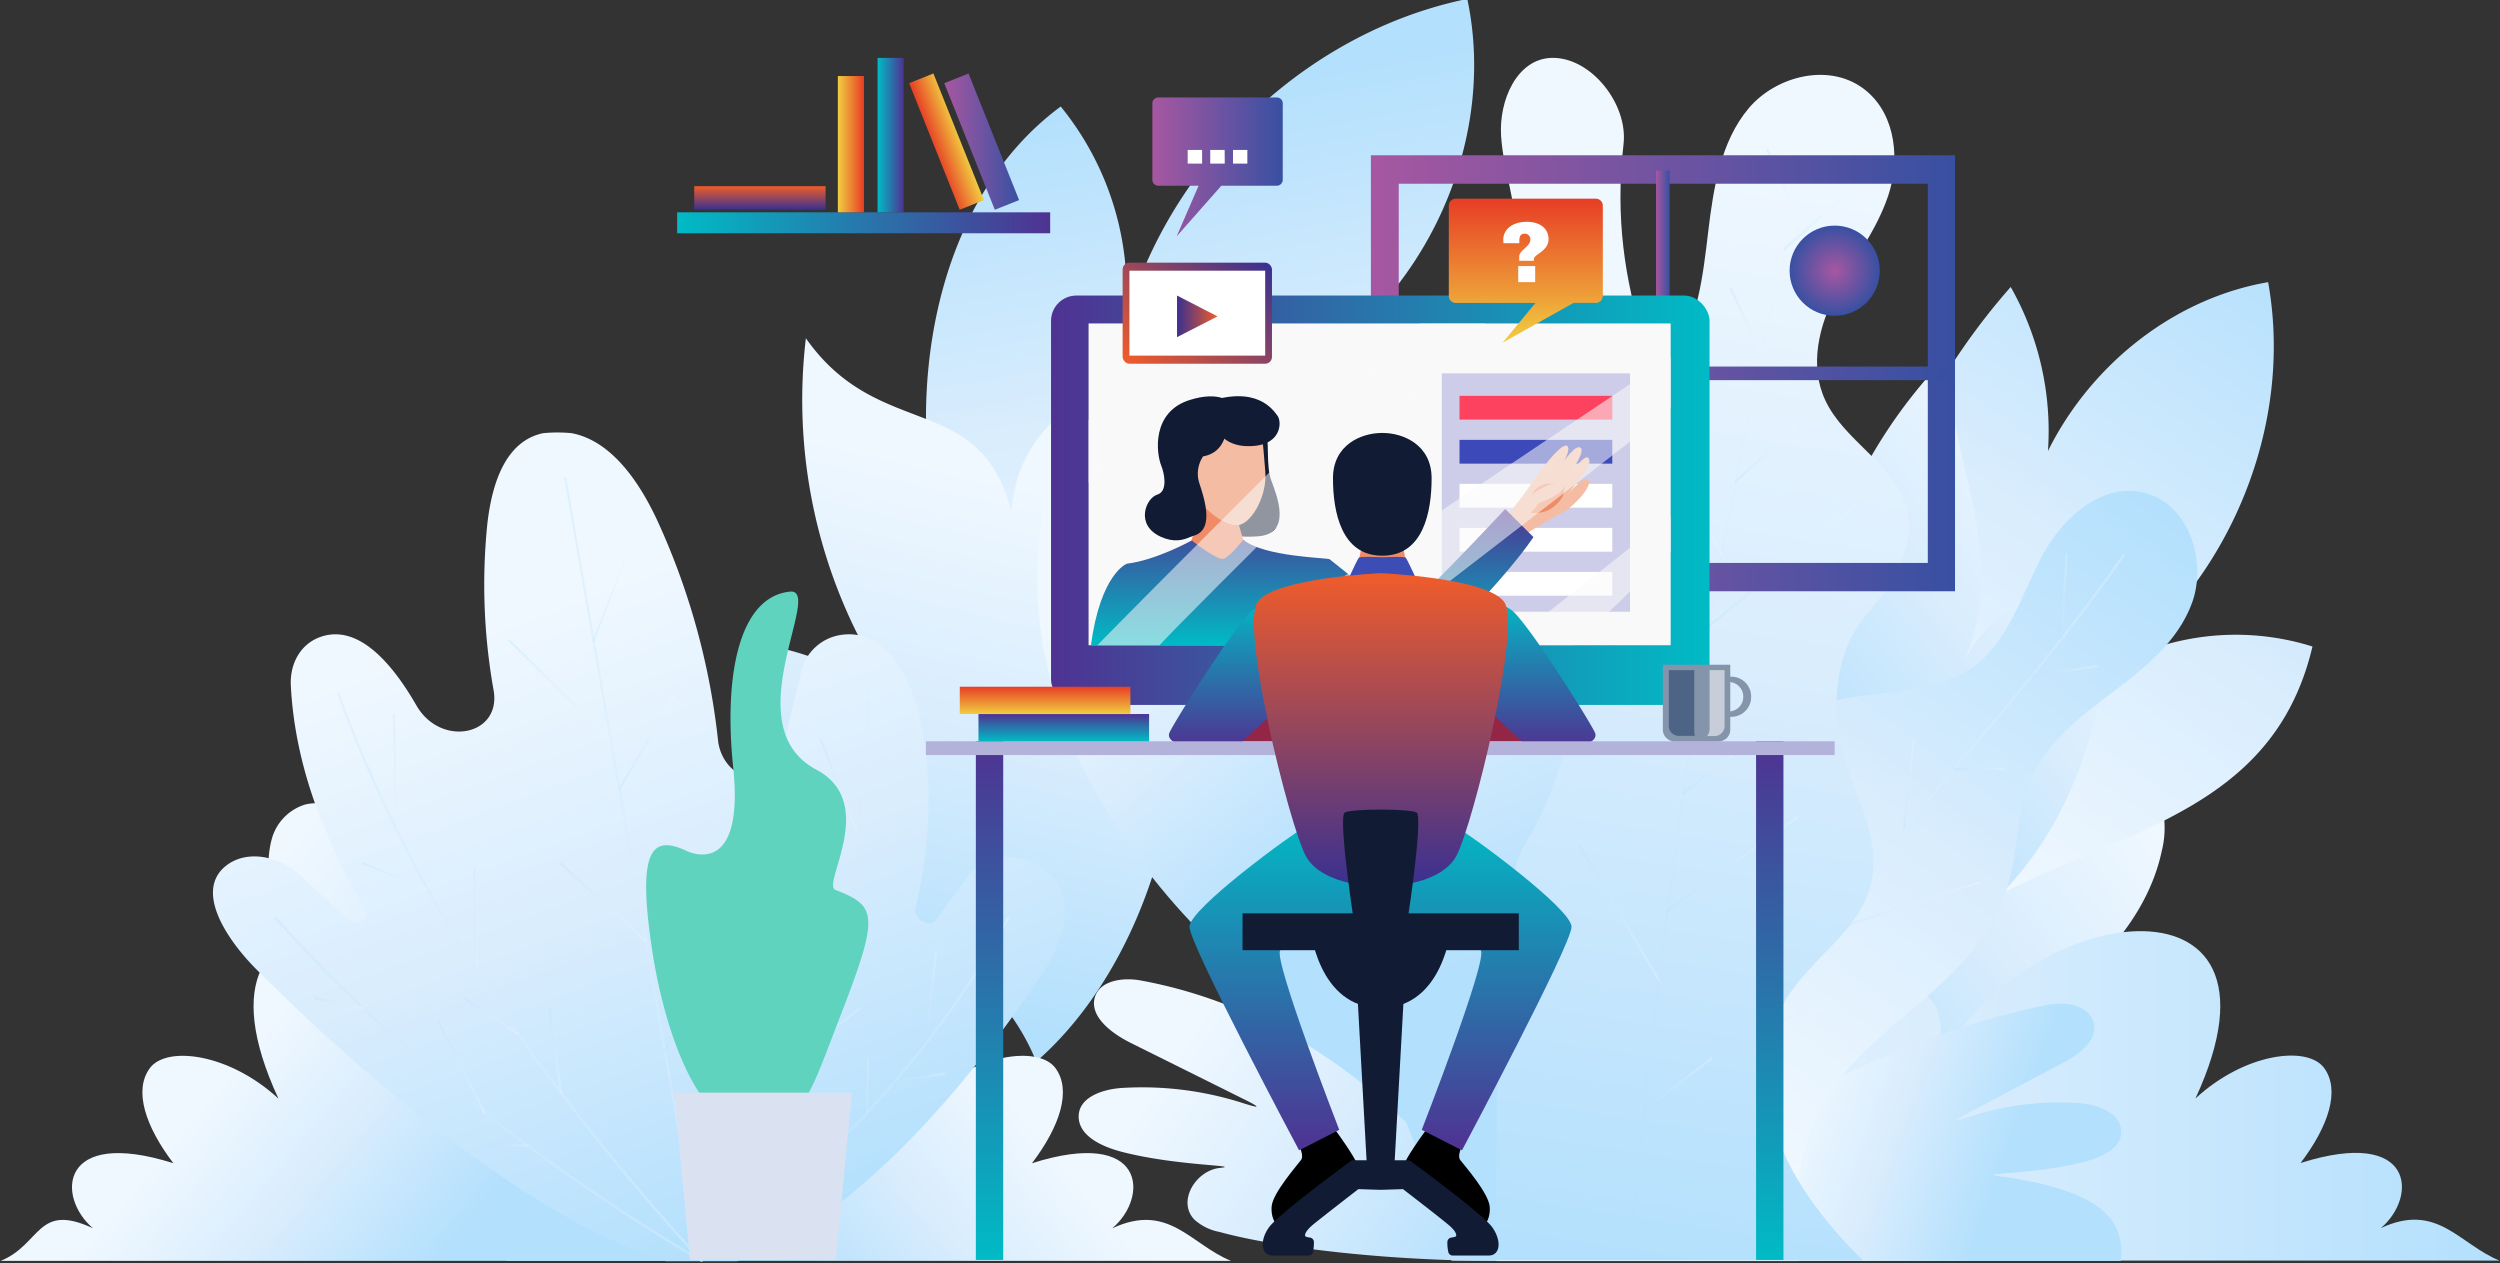
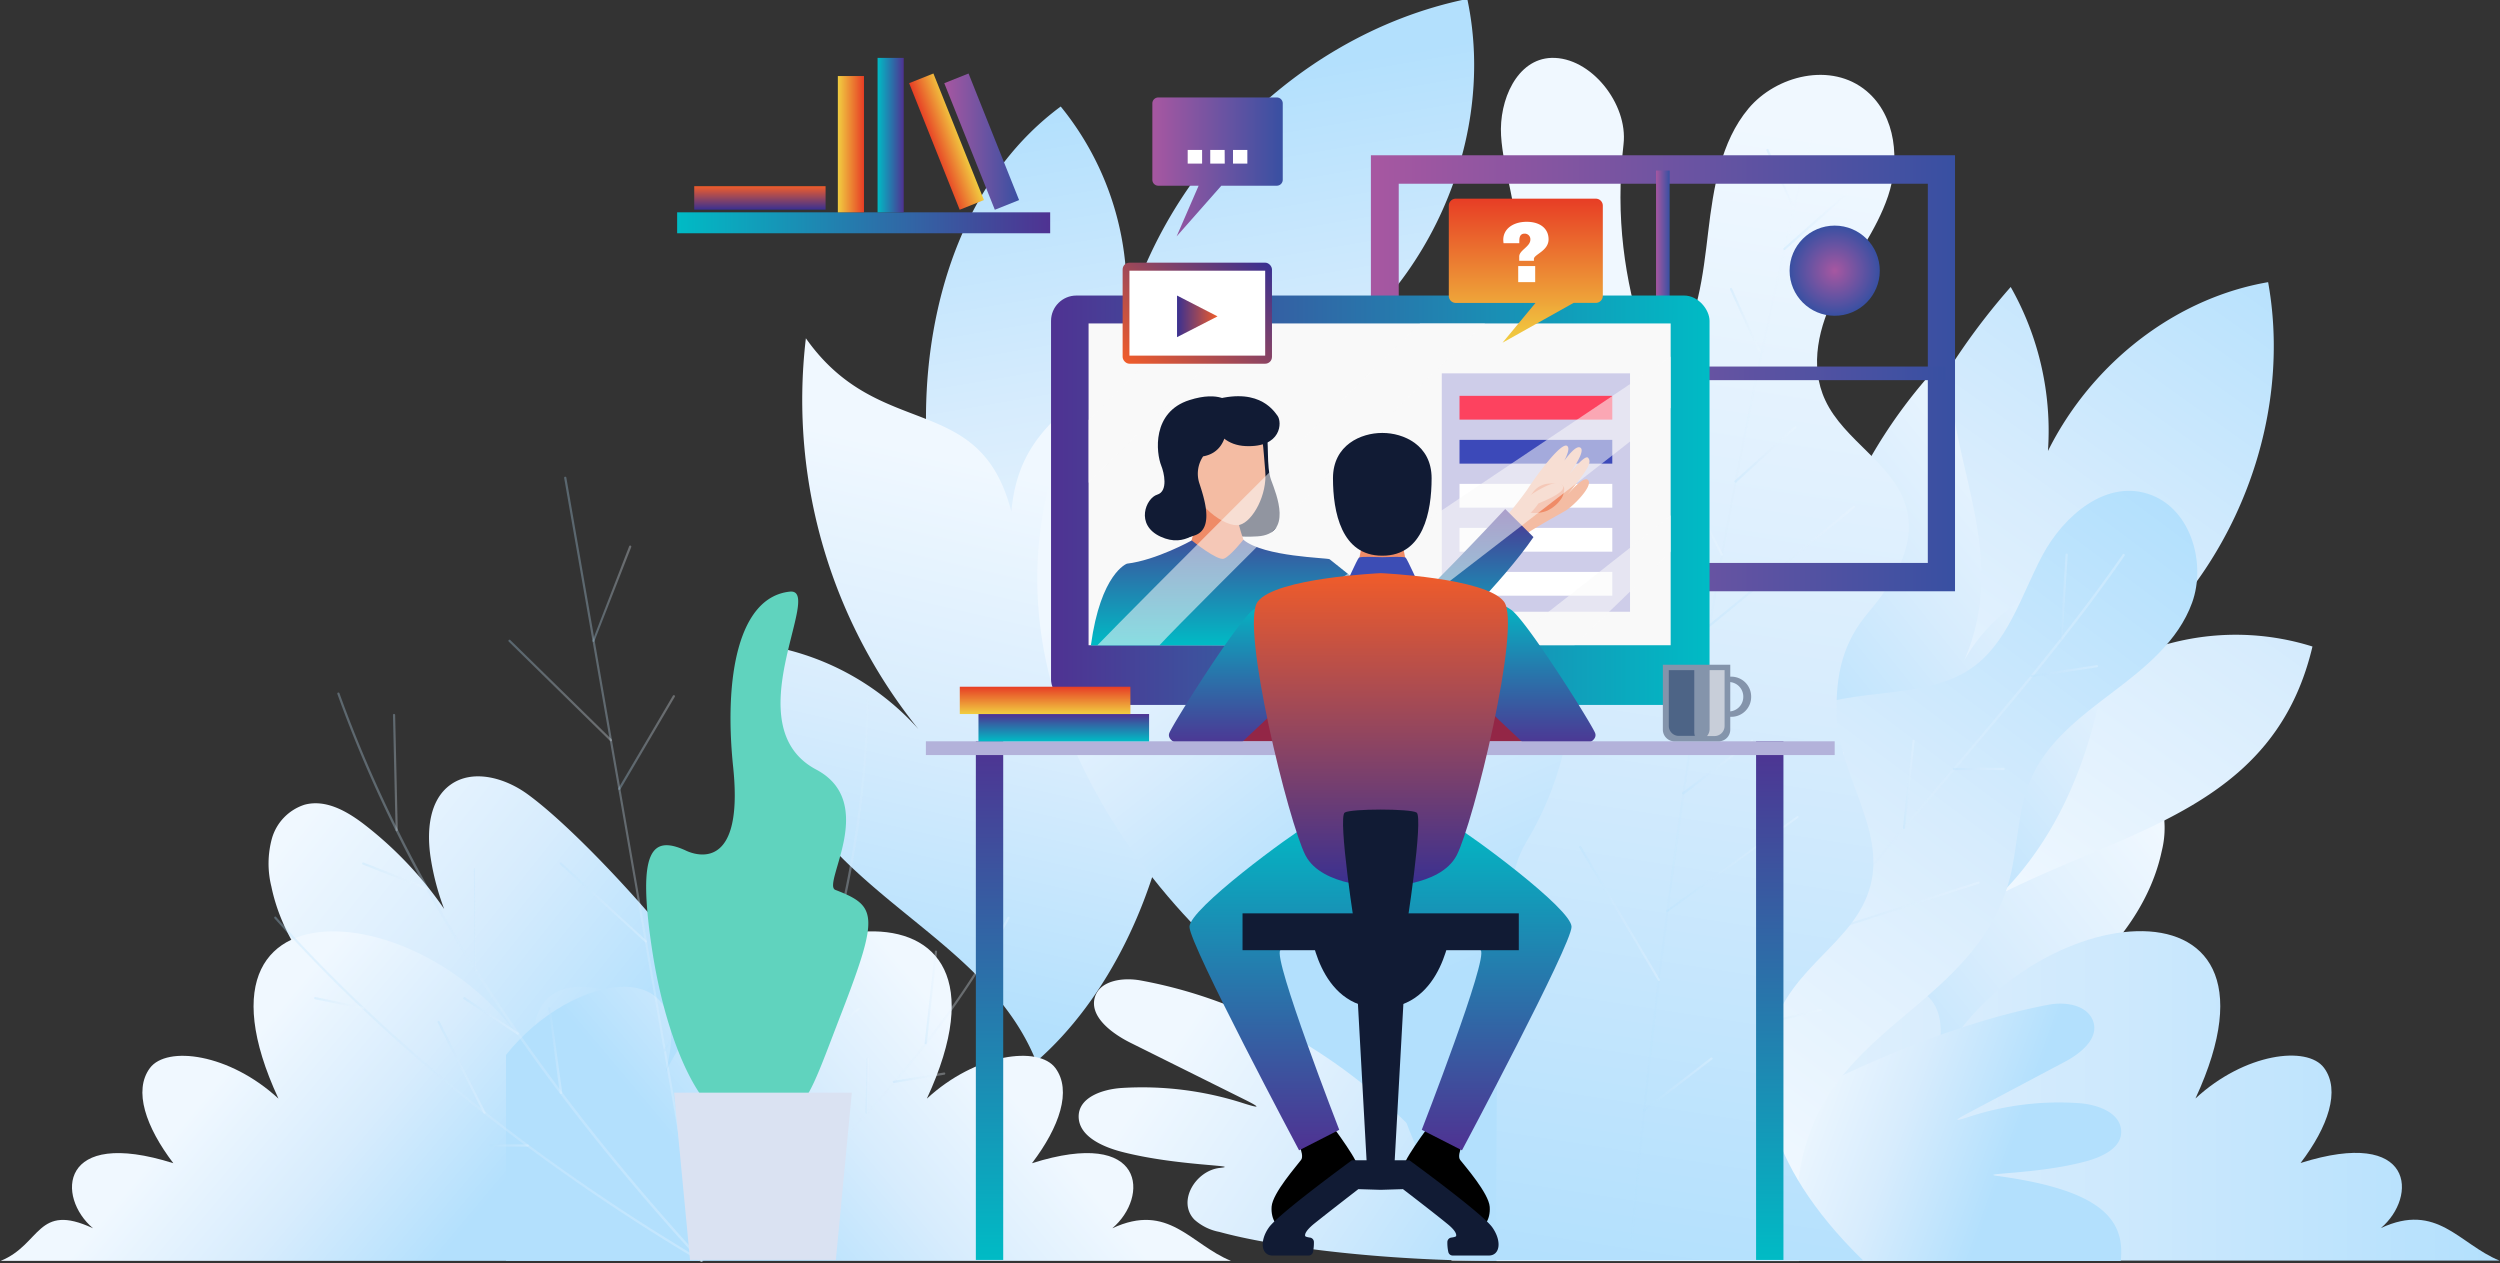
<svg xmlns="http://www.w3.org/2000/svg" xmlns:xlink="http://www.w3.org/1999/xlink" viewBox="0 0 466.85 235.85">
  <rect x="0" y="0" width="466.85" height="235.85" fill="#333333" stroke="none" />
  <defs>
    <style>.cls-1{isolation:isolate;}.cls-2{fill:url(#linear-gradient);}.cls-3{fill:url(#linear-gradient-2);}.cls-4{fill:url(#linear-gradient-3);}.cls-5{fill:url(#linear-gradient-4);}.cls-6{fill:url(#linear-gradient-5);}.cls-7{fill:url(#linear-gradient-6);}.cls-8{opacity:0.3;}.cls-9{fill:url(#linear-gradient-7);}.cls-10{fill:url(#linear-gradient-8);}.cls-11{fill:url(#linear-gradient-9);}.cls-12{fill:url(#linear-gradient-10);}.cls-13{fill:url(#linear-gradient-11);}.cls-14{fill:url(#linear-gradient-12);}.cls-15{fill:url(#linear-gradient-13);}.cls-16{fill:url(#linear-gradient-14);}.cls-17{fill:url(#linear-gradient-15);}.cls-18{fill:url(#linear-gradient-16);}.cls-19{fill:url(#linear-gradient-17);}.cls-20{fill:url(#linear-gradient-18);}.cls-21{fill:url(#linear-gradient-19);}.cls-22{fill:url(#linear-gradient-20);}.cls-23{fill:url(#linear-gradient-21);}.cls-24{fill:url(#linear-gradient-22);}.cls-25{fill:url(#linear-gradient-23);}.cls-26{fill:url(#linear-gradient-24);}.cls-27{fill:url(#linear-gradient-25);}.cls-28{fill:url(#linear-gradient-26);}.cls-29{fill:url(#linear-gradient-27);}.cls-30{fill:url(#linear-gradient-28);}.cls-31{fill:url(#linear-gradient-29);}.cls-32{fill:url(#linear-gradient-30);}.cls-33{fill:url(#linear-gradient-31);}.cls-34{fill:url(#linear-gradient-32);}.cls-35{fill:url(#linear-gradient-33);}.cls-36{fill:url(#linear-gradient-34);}.cls-37{fill:url(#linear-gradient-35);}.cls-38{fill:url(#linear-gradient-36);}.cls-39{fill:url(#linear-gradient-37);}.cls-40{fill:url(#linear-gradient-38);}.cls-41{fill:url(#linear-gradient-39);}.cls-42{fill:url(#linear-gradient-40);}.cls-43{fill:url(#linear-gradient-41);}.cls-44{fill:url(#linear-gradient-42);}.cls-45{fill:url(#linear-gradient-43);}.cls-46{fill:url(#linear-gradient-44);}.cls-47{fill:url(#linear-gradient-45);}.cls-48{fill:url(#linear-gradient-46);}.cls-49{fill:url(#linear-gradient-47);}.cls-50{fill:url(#linear-gradient-48);}.cls-51{fill:url(#linear-gradient-49);}.cls-52{fill:url(#linear-gradient-50);}.cls-53{fill:url(#linear-gradient-51);}.cls-54{fill:url(#linear-gradient-52);}.cls-55{fill:url(#linear-gradient-53);}.cls-56{fill:url(#linear-gradient-54);}.cls-57{fill:url(#linear-gradient-55);}.cls-58{fill:url(#linear-gradient-56);}.cls-59{fill:url(#linear-gradient-57);}.cls-60{fill:url(#linear-gradient-58);}.cls-61{fill:url(#linear-gradient-59);}.cls-62{fill:url(#linear-gradient-60);}.cls-63{fill:url(#linear-gradient-61);}.cls-64{fill:#fff;}.cls-65{fill:url(#linear-gradient-62);}.cls-66,.cls-74{fill:#f9f9f9;}.cls-67{fill:#cecde9;}.cls-68{fill:#fd425f;}.cls-69{fill:#3c49b9;}.cls-70{fill:#111b34;}.cls-71{fill:#ef8b67;}.cls-72{fill:#f4bca3;}.cls-73{fill:url(#linear-gradient-63);}.cls-74{opacity:0.55;mix-blend-mode:screen;}.cls-75{fill:#932646;}.cls-76{fill:url(#linear-gradient-64);}.cls-77{fill:url(#linear-gradient-65);}.cls-78{fill:url(#linear-gradient-66);}.cls-79{fill:url(#linear-gradient-67);}.cls-80{fill:#b3b2da;}.cls-81{fill:url(#linear-gradient-68);}.cls-82{fill:#3c4db5;}.cls-83{fill:url(#linear-gradient-69);}.cls-84{fill:url(#linear-gradient-70);}.cls-85{fill:url(#linear-gradient-71);}.cls-86{fill:#8494ab;}.cls-87{fill:#4d6486;}.cls-88{fill:#c8ced9;}.cls-89{fill:url(#linear-gradient-72);}.cls-90{fill:url(#linear-gradient-73);}.cls-91{fill:url(#linear-gradient-74);}.cls-92{fill:url(#linear-gradient-75);}.cls-93{fill:url(#linear-gradient-76);}.cls-94{fill:url(#linear-gradient-77);}.cls-95{fill:url(#linear-gradient-78);}.cls-96{fill:url(#linear-gradient-79);}.cls-97{fill:url(#linear-gradient-80);}.cls-98{fill:url(#radial-gradient);}.cls-99{fill:#60d3be;}.cls-100{fill:#dae2f2;}</style>
    <linearGradient id="linear-gradient" x1="-456.85" y1="2958.22" x2="-348.93" y2="2958.22" gradientTransform="matrix(0.17, 0.99, -0.99, 0.17, 3213.96, -31.7)" gradientUnits="userSpaceOnUse">
      <stop offset="0" stop-color="#b3e0fd" />
      <stop offset="0.5" stop-color="#d7ecfd" />
      <stop offset="1" stop-color="#f0f8ff" />
    </linearGradient>
    <linearGradient id="linear-gradient-2" x1="-2683.41" y1="-825.47" x2="-2612.3" y2="-896.59" gradientTransform="matrix(0.85, -0.53, 0.53, 0.85, 2882.57, -534.62)" xlink:href="#linear-gradient" />
    <linearGradient id="linear-gradient-3" x1="-3129.89" y1="203.41" x2="-3188.45" y2="156.96" gradientTransform="translate(3241.97)" xlink:href="#linear-gradient" />
    <linearGradient id="linear-gradient-4" x1="-3157.28" y1="232.01" x2="-3198.02" y2="197.83" gradientTransform="translate(3241.97)" xlink:href="#linear-gradient" />
    <linearGradient id="linear-gradient-5" x1="3876.21" y1="232.75" x2="3834.68" y2="197.9" gradientTransform="matrix(-1, 0, 0, 1, 4018.15, 0)" xlink:href="#linear-gradient" />
    <linearGradient id="linear-gradient-6" x1="3423.99" y1="228.66" x2="3463.25" y2="114.82" gradientTransform="matrix(-1, 0, 0.17, 1, 3534.78, 0)" xlink:href="#linear-gradient" />
    <linearGradient id="linear-gradient-7" x1="-3136.62" y1="162.33" x2="-3110.8" y2="162.33" gradientTransform="translate(3241.97)" xlink:href="#linear-gradient" />
    <linearGradient id="linear-gradient-8" x1="-3111.21" y1="182.49" x2="-3053.52" y2="182.49" gradientTransform="translate(3241.97)" xlink:href="#linear-gradient" />
    <linearGradient id="linear-gradient-9" x1="-3190.75" y1="182.49" x2="-3110.79" y2="182.49" gradientTransform="translate(3241.97)" xlink:href="#linear-gradient" />
    <linearGradient id="linear-gradient-10" x1="-3131.33" y1="110.85" x2="-3124.07" y2="110.85" gradientTransform="translate(3241.97)" xlink:href="#linear-gradient" />
    <linearGradient id="linear-gradient-11" x1="-3147.04" y1="128.94" x2="-3127.69" y2="128.94" gradientTransform="translate(3241.97)" xlink:href="#linear-gradient" />
    <linearGradient id="linear-gradient-12" x1="-3126.53" y1="138.64" x2="-3115.93" y2="138.64" gradientTransform="translate(3241.97)" xlink:href="#linear-gradient" />
    <linearGradient id="linear-gradient-13" x1="-3137.46" y1="168.53" x2="-3121.16" y2="168.53" gradientTransform="translate(3241.97)" xlink:href="#linear-gradient" />
    <linearGradient id="linear-gradient-14" x1="-3168.59" y1="144.28" x2="-3167.68" y2="144.28" gradientTransform="translate(3241.97)" xlink:href="#linear-gradient" />
    <linearGradient id="linear-gradient-15" x1="-3153.48" y1="171.79" x2="-3152.88" y2="171.79" gradientTransform="translate(3241.97)" xlink:href="#linear-gradient" />
    <linearGradient id="linear-gradient-16" x1="-3174.35" y1="163.62" x2="-3161.94" y2="163.62" gradientTransform="translate(3241.97)" xlink:href="#linear-gradient" />
    <linearGradient id="linear-gradient-17" x1="-3139.58" y1="196.16" x2="-3137.01" y2="196.16" gradientTransform="translate(3241.97)" xlink:href="#linear-gradient" />
    <linearGradient id="linear-gradient-18" x1="-3155.41" y1="189.7" x2="-3145.04" y2="189.7" gradientTransform="translate(3241.97)" xlink:href="#linear-gradient" />
    <linearGradient id="linear-gradient-19" x1="-3088.83" y1="146.63" x2="-3081.85" y2="146.63" gradientTransform="translate(3241.97)" xlink:href="#linear-gradient" />
    <linearGradient id="linear-gradient-20" x1="-3094.04" y1="169.07" x2="-3086.07" y2="169.07" gradientTransform="translate(3241.97)" xlink:href="#linear-gradient" />
    <linearGradient id="linear-gradient-21" x1="-3093.38" y1="193.01" x2="-3081.34" y2="193.01" gradientTransform="translate(3241.97)" xlink:href="#linear-gradient" />
    <linearGradient id="linear-gradient-22" x1="-3160.25" y1="199.3" x2="-3151.28" y2="199.3" gradientTransform="translate(3241.97)" xlink:href="#linear-gradient" />
    <linearGradient id="linear-gradient-23" x1="-3183.37" y1="187.32" x2="-3173.93" y2="187.32" gradientTransform="translate(3241.97)" xlink:href="#linear-gradient" />
    <linearGradient id="linear-gradient-24" x1="-3150.63" y1="213.92" x2="-3143.2" y2="213.92" gradientTransform="translate(3241.97)" xlink:href="#linear-gradient" />
    <linearGradient id="linear-gradient-25" x1="-3069.32" y1="186.23" x2="-3066.99" y2="186.23" gradientTransform="translate(3241.97)" xlink:href="#linear-gradient" />
    <linearGradient id="linear-gradient-26" x1="-3080.35" y1="202.69" x2="-3079.74" y2="202.69" gradientTransform="translate(3241.97)" xlink:href="#linear-gradient" />
    <linearGradient id="linear-gradient-27" x1="-3075.25" y1="201.25" x2="-3065.48" y2="201.25" gradientTransform="translate(3241.97)" xlink:href="#linear-gradient" />
    <linearGradient id="linear-gradient-28" x1="-3118.03" y1="189.33" x2="-3110.09" y2="189.33" gradientTransform="translate(3241.97)" xlink:href="#linear-gradient" />
    <linearGradient id="linear-gradient-29" x1="632.11" y1="201.3" x2="568.09" y2="150.53" gradientTransform="matrix(-1, 0, 0, 1, 968.68, 0)" xlink:href="#linear-gradient" />
    <linearGradient id="linear-gradient-30" x1="501.82" y1="204.64" x2="697.62" y2="204.64" gradientTransform="matrix(-1, 0, 0, 1, 968.68, 0)" xlink:href="#linear-gradient" />
    <linearGradient id="linear-gradient-31" x1="-2808.55" y1="47.97" x2="-2886.75" y2="157.55" gradientTransform="translate(3241.97)" xlink:href="#linear-gradient" />
    <linearGradient id="linear-gradient-32" x1="-2895.95" y1="380.91" x2="-2839.21" y2="324.17" gradientTransform="matrix(0.99, 0.11, -0.11, 0.99, 3242.51, 85.42)" xlink:href="#linear-gradient" />
    <linearGradient id="linear-gradient-33" x1="-2990.13" y1="161" x2="-3033.29" y2="106.41" gradientTransform="translate(3241.97)" xlink:href="#linear-gradient" />
    <linearGradient id="linear-gradient-34" x1="3598.99" y1="239.32" x2="3658.09" y2="199.8" gradientTransform="matrix(-1, 0, 0, 1, 3874.23, 0)" xlink:href="#linear-gradient" />
    <linearGradient id="linear-gradient-35" x1="3501.56" y1="222.54" x2="3540.77" y2="208.27" gradientTransform="matrix(-1, 0, 0, 1, 3874.23, 0)" xlink:href="#linear-gradient" />
    <linearGradient id="linear-gradient-36" x1="-2892.64" y1="715.65" x2="-2943.78" y2="637.43" gradientTransform="matrix(0.98, 0.18, -0.18, 0.98, 3277.93, -16.59)" xlink:href="#linear-gradient" />
    <linearGradient id="linear-gradient-37" x1="-2838.9" y1="93.53" x2="-2925.11" y2="208.98" gradientTransform="translate(3241.97)" xlink:href="#linear-gradient" />
    <linearGradient id="linear-gradient-38" x1="-2935.25" y1="164.83" x2="-2845.18" y2="164.83" gradientTransform="translate(3241.97)" xlink:href="#linear-gradient" />
    <linearGradient id="linear-gradient-39" x1="-2898.19" y1="154.58" x2="-2897.65" y2="154.58" gradientTransform="translate(3241.97)" xlink:href="#linear-gradient" />
    <linearGradient id="linear-gradient-40" x1="-2903.02" y1="169.71" x2="-2872.31" y2="169.71" gradientTransform="translate(3241.97)" xlink:href="#linear-gradient" />
    <linearGradient id="linear-gradient-41" x1="-2915.71" y1="190.17" x2="-2901.74" y2="190.17" gradientTransform="translate(3241.97)" xlink:href="#linear-gradient" />
    <linearGradient id="linear-gradient-42" x1="-2886.63" y1="146.46" x2="-2884.45" y2="146.46" gradientTransform="translate(3241.97)" xlink:href="#linear-gradient" />
    <linearGradient id="linear-gradient-43" x1="-2877.32" y1="143.6" x2="-2867.66" y2="143.6" gradientTransform="translate(3241.97)" xlink:href="#linear-gradient" />
    <linearGradient id="linear-gradient-44" x1="-2857.31" y1="111.49" x2="-2855.86" y2="111.49" gradientTransform="translate(3241.97)" xlink:href="#linear-gradient" />
    <linearGradient id="linear-gradient-45" x1="-2862.82" y1="125.33" x2="-2850.18" y2="125.33" gradientTransform="translate(3241.97)" xlink:href="#linear-gradient" />
    <linearGradient id="linear-gradient-46" x1="3565.21" y1="238.48" x2="3532.23" y2="25.07" gradientTransform="matrix(-1, 0, 0, 1, 3874.23, 0)" xlink:href="#linear-gradient" />
    <linearGradient id="linear-gradient-47" x1="-2937.53" y1="129.07" x2="-2903.74" y2="129.07" gradientTransform="translate(3241.97)" xlink:href="#linear-gradient" />
    <linearGradient id="linear-gradient-48" x1="-2922.93" y1="105.76" x2="-2895.5" y2="105.76" gradientTransform="translate(3241.97)" xlink:href="#linear-gradient" />
    <linearGradient id="linear-gradient-49" x1="-2932.14" y1="92.39" x2="-2920.2" y2="92.39" gradientTransform="translate(3241.97)" xlink:href="#linear-gradient" />
    <linearGradient id="linear-gradient-50" x1="-2930.82" y1="161.37" x2="-2906.12" y2="161.37" gradientTransform="translate(3241.97)" xlink:href="#linear-gradient" />
    <linearGradient id="linear-gradient-51" x1="-2947.09" y1="170.56" x2="-2932.01" y2="170.56" gradientTransform="translate(3241.97)" xlink:href="#linear-gradient" />
    <linearGradient id="linear-gradient-52" x1="-2908.95" y1="41.28" x2="-2896.76" y2="41.28" gradientTransform="translate(3241.97)" xlink:href="#linear-gradient" />
    <linearGradient id="linear-gradient-53" x1="-2912.12" y1="33.47" x2="-2906.77" y2="33.47" gradientTransform="translate(3241.97)" xlink:href="#linear-gradient" />
    <linearGradient id="linear-gradient-54" x1="-2918.08" y1="84.83" x2="-2906.48" y2="84.83" gradientTransform="translate(3241.97)" xlink:href="#linear-gradient" />
    <linearGradient id="linear-gradient-55" x1="-2918.91" y1="59.72" x2="-2913.27" y2="59.72" gradientTransform="translate(3241.97)" xlink:href="#linear-gradient" />
    <linearGradient id="linear-gradient-56" x1="-2927.82" y1="143.24" x2="-2914.68" y2="143.24" gradientTransform="translate(3241.97)" xlink:href="#linear-gradient" />
    <linearGradient id="linear-gradient-57" x1="-2935.16" y1="202.53" x2="-2922.07" y2="202.53" gradientTransform="translate(3241.97)" xlink:href="#linear-gradient" />
    <linearGradient id="linear-gradient-58" x1="255.96" y1="69.72" x2="365.08" y2="69.72" gradientUnits="userSpaceOnUse">
      <stop offset="0" stop-color="#a757a1" />
      <stop offset="1" stop-color="#3850a2" />
    </linearGradient>
    <linearGradient id="linear-gradient-59" x1="309.25" y1="69.72" x2="311.79" y2="69.72" xlink:href="#linear-gradient-58" />
    <linearGradient id="linear-gradient-60" x1="257.77" y1="69.72" x2="363.27" y2="69.72" xlink:href="#linear-gradient-58" />
    <linearGradient id="linear-gradient-61" x1="215.19" y1="31.18" x2="239.54" y2="31.18" xlink:href="#linear-gradient-58" />
    <linearGradient id="linear-gradient-62" x1="319.24" y1="93.42" x2="196.27" y2="93.42" gradientUnits="userSpaceOnUse">
      <stop offset="0" stop-color="#00bbc5" />
      <stop offset="1" stop-color="#4f3292" />
    </linearGradient>
    <linearGradient id="linear-gradient-63" x1="245.01" y1="120.52" x2="245.01" y2="95.05" xlink:href="#linear-gradient-62" />
    <linearGradient id="linear-gradient-64" x1="231.89" y1="111.49" x2="231.89" y2="139.75" xlink:href="#linear-gradient-62" />
    <linearGradient id="linear-gradient-65" x1="284.37" y1="111.49" x2="284.37" y2="139.75" xlink:href="#linear-gradient-62" />
    <linearGradient id="linear-gradient-66" x1="184.79" y1="235.28" x2="184.79" y2="138.44" xlink:href="#linear-gradient-62" />
    <linearGradient id="linear-gradient-67" x1="330.48" y1="235.28" x2="330.48" y2="138.44" xlink:href="#linear-gradient-62" />
    <linearGradient id="linear-gradient-68" x1="257.82" y1="152.21" x2="257.82" y2="214.81" xlink:href="#linear-gradient-62" />
    <linearGradient id="linear-gradient-69" x1="257.82" y1="165.57" x2="257.82" y2="107.03" gradientUnits="userSpaceOnUse">
      <stop offset="0" stop-color="#393091" />
      <stop offset="1" stop-color="#f05c2a" />
    </linearGradient>
    <linearGradient id="linear-gradient-70" x1="198.64" y1="138.43" x2="198.64" y2="133.34" xlink:href="#linear-gradient-62" />
    <linearGradient id="linear-gradient-71" x1="195.16" y1="133.34" x2="195.16" y2="128.24" gradientUnits="userSpaceOnUse">
      <stop offset="0" stop-color="#f1ce41" />
      <stop offset="1" stop-color="#e73d25" />
    </linearGradient>
    <linearGradient id="linear-gradient-72" x1="213.51" y1="70.49" x2="233.66" y2="46.48" gradientUnits="userSpaceOnUse">
      <stop offset="0" stop-color="#f05c2a" />
      <stop offset="1" stop-color="#393091" />
    </linearGradient>
    <linearGradient id="linear-gradient-73" x1="219.8" y1="59.08" x2="227.36" y2="59.08" xlink:href="#linear-gradient-69" />
    <linearGradient id="linear-gradient-74" x1="126.45" y1="41.6" x2="196.11" y2="41.6" xlink:href="#linear-gradient-62" />
    <linearGradient id="linear-gradient-75" x1="163.88" y1="25.23" x2="168.76" y2="25.23" xlink:href="#linear-gradient-62" />
    <linearGradient id="linear-gradient-76" x1="156.46" y1="26.93" x2="161.34" y2="26.93" xlink:href="#linear-gradient-71" />
    <linearGradient id="linear-gradient-77" x1="179.41" y1="25.46" x2="174.09" y2="27.4" gradientTransform="translate(22.41 -63.68) rotate(21.77)" xlink:href="#linear-gradient-71" />
    <linearGradient id="linear-gradient-78" x1="176.34" y1="26.43" x2="190.31" y2="26.43" gradientTransform="translate(22.88 -66.12) rotate(21.77)" xlink:href="#linear-gradient-58" />
    <linearGradient id="linear-gradient-79" x1="141.9" y1="39.15" x2="141.9" y2="34.77" xlink:href="#linear-gradient-69" />
    <linearGradient id="linear-gradient-80" x1="284.94" y1="64.01" x2="284.94" y2="37.1" xlink:href="#linear-gradient-71" />
    <radialGradient id="radial-gradient" cx="342.61" cy="50.55" r="8.42" xlink:href="#linear-gradient-58" />
  </defs>
  <title>Private-Tutoring</title>
  <g class="cls-1">
    <g id="Layer_1" data-name="Layer 1">
      <path class="cls-2" d="M198.08,19.89A54.75,54.75,0,0,1,208,70.46C212.6,36.39,240.35,6.69,274-.2c6,28.22-9.55,59.56-35.64,71.87,17.7-10,31.2-19,51.4-16.07-7.42,42.67-58.38,64-103,67.7C168.08,102.9,165.1,44.24,198.08,19.89Z" />
      <path class="cls-3" d="M140.43,120.15a48.9,48.9,0,0,1,33.22,18.57,97.9,97.9,0,0,1-23.16-75.55c13.72,19.5,32.49,9.58,38.37,32.37.84-9.52,5-14.91,11.43-20.21,33.58,43.51,19.6,100-6.78,122.91C181.81,169.16,140.68,165.36,140.43,120.15Z" />
      <path class="cls-4" d="M63.21,208.92c-3-2.09-6-4.56-7.3-8s-.38-7.95,2.9-9.55c2.58-1.26,5.67-.41,8.35.61A71.89,71.89,0,0,1,87,203.56c-7.79-4.59-15.64-9.22-22.32-15.31s-12.18-13.84-14-22.68a17.75,17.75,0,0,1,.1-9,9.31,9.31,0,0,1,6.1-6.3c4-1.07,8,1.26,11.25,3.77a70.09,70.09,0,0,1,21.29,27.37,46.89,46.89,0,0,1-9-21.24c-.75-4.9-.33-10.72,3.69-13.62,4.17-3,10.14-1.31,14.31,1.69,9.89,7.12,29.27,28.5,35.48,39,22.15,37.38-14.52,39.08-25.74,36.18-4.39-1.14-9-1-13.43-1.72a77.09,77.09,0,0,1-15.49-4.24A76.21,76.21,0,0,1,63.21,208.92Z" />
      <path class="cls-5" d="M100.79,200.34C85.68,168.19,31.27,160.46,52,205.16c-9.18-8.48-20.87-9.92-24-5.72s-.78,11,4.37,17.78c-21.41-6.77-21.85,6.36-15,12.15-10.51-4.9-9.66,3-17.24,6.08H130.56V197C118.26,181.44,94.44,177.52,100.79,200.34Z" />
      <path class="cls-6" d="M124.26,200.34c15.11-32.15,69.52-39.88,48.82,4.82,9.19-8.48,20.88-9.92,24-5.72s.78,11-4.37,17.78c21.41-6.77,21.85,6.36,15,12.15,10.52-4.9,14.59,3,22.16,6.08H94.49V197C106.79,181.44,130.61,177.52,124.26,200.34Z" />
-       <path class="cls-7" d="M42.39,161.53c3.75-2.79,9.62-1.81,13.68,1.95l8.81,8.16c1.86,1.73,4.35,0,3.1-2.18-7.71-13.3-12.92-26.89-13.67-41.41-.21-4.07,1.76-7.71,5.4-9.06,7.37-2.72,13.78,5.46,17.77,12.26l.33.57c4.56,7.77,15.78,5.56,14.38-2.84A112,112,0,0,1,91,97.89c.82-7.3,3.24-15.49,10.43-17a27.71,27.71,0,0,1,5.31,0c7.7,1.46,13,9.65,16.32,17a132.57,132.57,0,0,1,11.07,40.75c1.18,7.2,10,9.86,12.2.47q1.62-6.75,3.23-13.48a9,9,0,0,1,7.8-7.11c8.2-1,13,8.48,14.51,16,2.49,12.13,1.74,23.66-.88,35-.51,2.16,2.59,3.91,3.86,2.18l6-8.16c2.75-3.76,8.28-4.74,13-1.95,7.74,4.59,5,13.64,1.33,19.33-11.38,17.55-34,46.47-57.51,54.59h-13.4c-26.37-8.12-59-37-76.49-54.59C42.1,175.17,36.24,166.12,42.39,161.53Z" />
      <g class="cls-8">
        <path class="cls-9" d="M131,235.65a.21.21,0,0,1-.21-.17L105.35,89.26a.21.21,0,0,1,.17-.24.21.21,0,0,1,.24.17l25.41,146.22a.21.21,0,0,1-.17.24Z" />
      </g>
      <g class="cls-8">
        <path class="cls-10" d="M131,235.65a.24.24,0,0,1-.14-.05.21.21,0,0,1,0-.26c20.35-35.79,30.48-70.41,31-105.81a.21.21,0,0,1,.21-.21h0a.2.2,0,0,1,.2.21c-.49,35.2-10.49,69.6-30.55,105.16,24.34-18.3,43.84-40.21,56.43-63.41a.21.21,0,0,1,.37.19c-12.76,23.51-32.59,45.69-57.34,64.14A.19.19,0,0,1,131,235.65Z" />
      </g>
      <g class="cls-8">
        <path class="cls-11" d="M131,235.65a.2.2,0,0,1-.11,0C99.71,217.18,72.19,195,51.26,171.51a.22.22,0,0,1,0-.29.2.2,0,0,1,.29,0c20.63,23.16,47.68,45,78.3,63.31C97.55,199.07,75.65,164.73,63,129.6a.22.22,0,0,1,.12-.27.22.22,0,0,1,.27.13c12.8,35.42,35,70,67.78,105.84a.23.23,0,0,1,0,.28A.2.2,0,0,1,131,235.65Z" />
      </g>
      <g class="cls-8">
        <path class="cls-12" d="M110.85,119.87l-.08,0a.2.2,0,0,1-.12-.26L117.49,102a.21.21,0,0,1,.27-.11.21.21,0,0,1,.12.27L111,119.74A.21.21,0,0,1,110.85,119.87Z" />
      </g>
      <g class="cls-8">
        <path class="cls-13" d="M114.07,138.43a.2.2,0,0,1-.14-.06L95,119.81a.21.21,0,0,1,0-.29.2.2,0,0,1,.29,0l18.94,18.56a.22.22,0,0,1,0,.3A.22.22,0,0,1,114.07,138.43Z" />
      </g>
      <g class="cls-8">
        <path class="cls-14" d="M115.65,147.5a.23.23,0,0,1-.11,0,.2.2,0,0,1-.07-.28l10.18-17.3a.21.21,0,0,1,.29-.08.21.21,0,0,1,.07.29l-10.18,17.3A.22.22,0,0,1,115.65,147.5Z" />
      </g>
      <g class="cls-8">
        <path class="cls-15" d="M120.6,176a.2.2,0,0,1-.14-.06L104.57,161.4a.21.21,0,0,1,.28-.31l15.89,14.57a.21.21,0,0,1,0,.29A.21.21,0,0,1,120.6,176Z" />
      </g>
      <g class="cls-8">
        <path class="cls-16" d="M74.08,155.25a.21.21,0,0,1-.21-.21l-.49-21.51a.19.19,0,0,1,.2-.21h0a.2.2,0,0,1,.21.2L74.28,155a.21.21,0,0,1-.2.22Z" />
      </g>
      <g class="cls-8">
-         <path class="cls-17" d="M88.88,181.44a.21.21,0,0,1-.21-.2l-.18-18.9a.2.2,0,0,1,.2-.21h0a.2.2,0,0,1,.21.2l.19,18.9A.23.23,0,0,1,88.88,181.44Z" />
+         <path class="cls-17" d="M88.88,181.44a.21.21,0,0,1-.21-.2l-.18-18.9a.2.2,0,0,1,.2-.21h0l.19,18.9A.23.23,0,0,1,88.88,181.44Z" />
      </g>
      <g class="cls-8">
        <path class="cls-18" d="M79.82,166.19h-.07l-12-4.74a.2.2,0,0,1-.11-.27.2.2,0,0,1,.26-.12l12,4.74a.21.21,0,0,1-.08.4Z" />
      </g>
      <g class="cls-8">
        <path class="cls-19" d="M104.75,204.29a.22.22,0,0,1-.21-.18l-2.15-15.83a.21.21,0,0,1,.18-.24.22.22,0,0,1,.23.18L105,204.05a.2.2,0,0,1-.17.23Z" />
      </g>
      <g class="cls-8">
        <path class="cls-20" d="M96.72,193.22a.2.2,0,0,1-.11,0l-10-6.63a.21.21,0,0,1-.06-.29.21.21,0,0,1,.29-.06l10,6.63a.21.21,0,0,1,0,.29A.2.2,0,0,1,96.72,193.22Z" />
      </g>
      <g class="cls-8">
-         <path class="cls-21" d="M159.91,155.25a.2.2,0,0,1-.19-.14l-6.57-16.81a.21.21,0,0,1,.12-.27.2.2,0,0,1,.26.12L160.1,155a.21.21,0,0,1-.12.27Z" />
-       </g>
+         </g>
      <g class="cls-8">
        <path class="cls-22" d="M155.69,176a.21.21,0,0,1-.18-.11L148,162.44a.22.22,0,0,1,.08-.29.21.21,0,0,1,.28.08l7.56,13.48a.21.21,0,0,1-.08.28A.19.19,0,0,1,155.69,176Z" />
      </g>
      <g class="cls-8">
        <path class="cls-23" d="M148.8,197.83a.18.18,0,0,1-.16-.08.21.21,0,0,1,0-.29l11.62-9.22a.2.2,0,1,1,.25.32l-11.61,9.23A.22.22,0,0,1,148.8,197.83Z" />
      </g>
      <g class="cls-8">
        <path class="cls-24" d="M90.48,208a.21.21,0,0,1-.19-.11l-8.55-16.91a.21.21,0,1,1,.37-.19l8.55,16.91a.21.21,0,0,1-.09.28Z" />
      </g>
      <g class="cls-8">
        <path class="cls-25" d="M67.83,188.46h0l-9-1.86a.22.22,0,0,1-.16-.25.22.22,0,0,1,.25-.16l9,1.87a.21.21,0,0,1,.16.24A.21.21,0,0,1,67.83,188.46Z" />
      </g>
      <g class="cls-8">
        <path class="cls-26" d="M98.56,214.13h-7a.21.21,0,0,1-.21-.21.21.21,0,0,1,.21-.21h7a.21.21,0,0,1,.2.21A.2.2,0,0,1,98.56,214.13Z" />
      </g>
      <g class="cls-8">
        <path class="cls-27" d="M172.85,195h0a.2.2,0,0,1-.18-.23l1.91-17.08a.2.2,0,0,1,.23-.18.2.2,0,0,1,.18.22l-1.91,17.09A.21.21,0,0,1,172.85,195Z" />
      </g>
      <g class="cls-8">
        <path class="cls-28" d="M161.83,208h0a.21.21,0,0,1-.2-.21l.19-10.13a.21.21,0,0,1,.21-.2h0a.21.21,0,0,1,.21.21l-.2,10.13A.2.2,0,0,1,161.83,208Z" />
      </g>
      <g class="cls-8">
        <path class="cls-29" d="M166.92,202.24a.21.21,0,0,1,0-.42l9.36-1.54a.2.2,0,0,1,.24.17.21.21,0,0,1-.17.24L167,202.23Z" />
      </g>
      <g class="cls-8">
        <path class="cls-30" d="M124.14,196.37l-.1,0a.21.21,0,0,1-.08-.29l7.52-13.67a.21.21,0,0,1,.37.2l-7.53,13.67A.21.21,0,0,1,124.14,196.37Z" />
      </g>
      <path class="cls-31" d="M391.11,202.3c3-2.09,6-4.56,7.3-8s.39-8-2.9-9.55c-2.58-1.26-5.66-.41-8.35.61a72.1,72.1,0,0,0-19.84,11.54c7.79-4.58,15.64-9.21,22.32-15.31s12.18-13.83,14.05-22.68a17.64,17.64,0,0,0-.11-9,9.33,9.33,0,0,0-6.1-6.3c-4-1.06-8,1.27-11.25,3.78a70.11,70.11,0,0,0-21.29,27.37,46.78,46.78,0,0,0,9-21.24c.75-4.9.33-10.72-3.69-13.62s-10.14-1.31-14.31,1.69c-9.88,7.11-13.9,19.61-18.92,30.7a132.5,132.5,0,0,1-26,38.05c-1.61,1.65-3.37,4.07-2.1,6a4.85,4.85,0,0,0,3.24,1.66,74,74,0,0,0,34.06-1.23c4.39-1.14,9-1,13.44-1.72a77.48,77.48,0,0,0,15.48-4.24A76.68,76.68,0,0,0,391.11,202.3Z" />
      <path class="cls-32" d="M361.15,200.3c15.11-32.15,69.52-39.88,48.83,4.83,9.18-8.49,20.87-9.93,24-5.73s.78,11-4.37,17.78c21.41-6.77,21.85,6.36,15,12.15,10.52-4.9,14.59,3,22.16,6.08H271.05V197C351.84,177.48,367.5,177.48,361.15,200.3Z" />
      <path class="cls-33" d="M431.83,120.73a47.79,47.79,0,0,0-44.2,8.3c26.13-14.73,41.23-46.82,35.92-76.34-24.8,4.27-45.18,27-46.72,52.12a54.53,54.53,0,0,0-1.35-51.22c-25.87,29.33-41.2,75.29-23.9,129.45C377.44,154.49,422.4,160.79,431.83,120.73Z" />
      <path class="cls-34" d="M322.8,103.14A47.07,47.07,0,0,1,337,136.87a94.09,94.09,0,0,1,27.16-70.94c-1.28,19,11.65,36.7,2.62,57.45,6.09-11,17.43-15.8,27.92-18.78-.31,52.85-26.84,77.34-60.39,79.1-1.38-23.06-12.14-37.82-13.42-47.65A86.69,86.69,0,0,1,322.8,103.14Z" />
      <path class="cls-35" d="M226.36,176.19c-8.44-8.05-40.79-41.8-30.75-84.54,1.54-6.54,8.59-13.52,15.33-11.74,17.64,4.64,28.44,32.7,56.95,48,30.66,16.46,34.88,63.23,31.62,101.62H258.86C257.57,206.09,234.75,184.2,226.36,176.19Z" />
      <path class="cls-36" d="M213,183.09c-3.33-.61-7.57,0-8.53,3.09-1.11,3.62,3.12,6.8,6.66,8.56l21.19,10.54c3.12,1.55,3.1,1.77-.16.73a61.66,61.66,0,0,0-22.73-2.84c-3.62.25-8.07,1.77-8,5.41s4.49,5.59,8.08,6.52c10.29,2.66,22.75,2.51,18.26,3s-8,6.26-4.73,9.65a9.64,9.64,0,0,0,4.64,2.29c9.93,2.74,30,5.43,52.89,5.43C277.4,224.09,253.14,190.45,213,183.09Z" />
      <path class="cls-37" d="M382.62,187.61c3-.56,6.91,0,8.15,2.83,1.42,3.3-2.09,6.2-5.13,7.81l-18.17,9.63c-2.67,1.42-2.63,1.62.23.67A53.93,53.93,0,0,1,388.15,206c3.33.22,7.57,1.61,7.94,4.94s-3.47,5.1-6.64,5.95c-9.1,2.44-20.48,2.16-16.35,2.72,19.39,2.65,23.76,8.17,22.93,15.87h-98.3C300.93,221.93,348.54,194,382.62,187.61Z" />
      <path class="cls-38" d="M309,197.07c-.9-7.7,3.65-35.4,7.52-41.95,30.12-50.91-19.75-73.08-13.34-128.2.87-7.53-6.14-16.33-13.46-16.11-6.45.2-9.81,7.9-9.41,14.51s3.11,13.13,2.81,19.7c-.42,9.11-6.44,16.45-11.73,23.53s-18.21,21-10.75,39c9.76,23.52,5.68,33.64.74,44.78-4.27,9.61,3.12,22,2.84,32.91-.15,5.92-5.54,12.5-3.71,18.25,4.45,14,11.26,28.93,26.6,31.5C307.29,238.37,310.65,211.57,309,197.07Z" />
      <path class="cls-39" d="M322.2,174.15c10.12-8.27,1.6-27.26,9.78-37.45,7.92-9.86,25.25-4.68,35.82-11.68,7.09-4.68,9.57-13.68,13.54-21.2s12.14-14.59,20.45-11.36c7.45,2.88,10.17,12.86,7.57,20.07s-8.85,12.2-14.9,16.78-12.41,9.39-15.35,16.45c-2.73,6.56-2.19,14.26-4.63,21-9.63,26.43-43.72,25.75-38.51,68.73h-56.5C279.47,190.17,317.85,177.7,322.2,174.15Z" />
      <g class="cls-8">
        <path class="cls-40" d="M306.93,226.27l-.09,0a.2.2,0,0,1-.1-.27c13-29.64,34.8-55.27,55.87-80.06,12.31-14.48,23.93-28.15,33.8-42.45a.22.22,0,0,1,.29,0,.21.21,0,0,1,.05.29c-9.88,14.31-21.51,28-33.82,42.48-21.06,24.77-42.83,50.38-55.81,80A.22.22,0,0,1,306.93,226.27Z" />
      </g>
      <g class="cls-8">
        <path class="cls-41" d="M344,168.74h0a.2.2,0,0,1-.2-.21l.13-27.91a.2.2,0,0,1,.2-.2h0a.21.21,0,0,1,.21.21l-.13,27.9A.21.21,0,0,1,344,168.74Z" />
      </g>
      <g class="cls-8">
        <path class="cls-42" d="M339.15,174.81a.2.2,0,0,1-.19-.15.2.2,0,0,1,.13-.26l30.3-9.77a.21.21,0,0,1,.26.13.2.2,0,0,1-.13.26l-30.3,9.78Z" />
      </g>
      <g class="cls-8">
        <path class="cls-43" d="M326.46,192a.2.2,0,0,1-.2-.16.21.21,0,0,1,.15-.25L340,188.37a.21.21,0,1,1,.09.41L326.51,192Z" />
      </g>
      <g class="cls-8">
        <path class="cls-44" d="M355.54,154.79h0a.19.19,0,0,1-.18-.22l1.76-16.24a.19.19,0,0,1,.23-.18.21.21,0,0,1,.18.23l-1.76,16.23A.22.22,0,0,1,355.54,154.79Z" />
      </g>
      <g class="cls-8">
        <path class="cls-45" d="M374.1,143.8h-9.25a.2.2,0,0,1-.2-.2.2.2,0,0,1,.2-.21h9.25a.21.21,0,1,1,0,.41Z" />
      </g>
      <g class="cls-8">
        <path class="cls-46" d="M384.86,119.6h0a.22.22,0,0,1-.2-.22l1.05-15.8a.19.19,0,0,1,.22-.2.21.21,0,0,1,.19.22l-1,15.81A.22.22,0,0,1,384.86,119.6Z" />
      </g>
      <g class="cls-8">
        <path class="cls-47" d="M379.36,126.47a.21.21,0,0,1-.21-.18.21.21,0,0,1,.18-.23l12.22-1.86a.19.19,0,0,1,.23.17.21.21,0,0,1-.17.24l-12.22,1.86Z" />
      </g>
      <path class="cls-48" d="M285,157.25c15.41-25.44,6.46-53.69,8.32-66.53,1.52-10.48,13.19-15.43,19.12-24,4.62-6.65,5.57-15.24,6.55-23.44s2.33-16.8,7.51-23,15.5-8.8,22.08-3.26c5.54,4.67,6.21,13.05,4,19.6s-6.55,12-9.71,18.07-5.08,13.57-2,20.09c3.5,7.49,12.64,11.77,15,19.62,2.24,7.29-2.28,14.42-7,20s-6.08,11.53-5.89,19c.29,11.25,9.13,21.27,6.3,32s-14.88,14.88-18.44,27.22c-2.44,8.44-2.44,23.74,17.08,42.76l-68.54,0C279.47,191.54,279.34,166.64,285,157.25Z" />
      <g class="cls-8">
        <path class="cls-49" d="M304.65,232h0a.21.21,0,0,1-.19-.23c6.89-76,17.5-141.27,33.38-205.37a.21.21,0,1,1,.4.1c-15.88,64.08-26.48,129.32-33.37,205.31A.21.21,0,0,1,304.65,232Z" />
      </g>
      <g class="cls-8">
        <path class="cls-50" d="M319.24,117.07a.23.23,0,0,1-.16-.08.21.21,0,0,1,0-.29l27-22.21a.21.21,0,0,1,.26.32l-27,22.21A.24.24,0,0,1,319.24,117.07Z" />
      </g>
      <g class="cls-8">
        <path class="cls-51" d="M321.56,103.8a.21.21,0,0,1-.19-.12L309.85,81.29a.21.21,0,0,1,.09-.28.21.21,0,0,1,.28.09l11.52,22.4a.2.2,0,0,1-.09.27A.16.16,0,0,1,321.56,103.8Z" />
      </g>
      <g class="cls-8">
        <path class="cls-52" d="M311.35,170.33a.21.21,0,0,1-.17-.09.2.2,0,0,1,.05-.28l24.29-17.51a.21.21,0,0,1,.29,0,.2.2,0,0,1-.05.29l-24.29,17.51A.19.19,0,0,1,311.35,170.33Z" />
      </g>
      <g class="cls-8">
        <path class="cls-53" d="M309.76,183.18a.2.2,0,0,1-.18-.11l-14.67-24.82A.2.2,0,0,1,295,158a.2.2,0,0,1,.28.07l14.67,24.82a.21.21,0,0,1-.07.29A.19.19,0,0,1,309.76,183.18Z" />
      </g>
      <g class="cls-8">
        <path class="cls-54" d="M333.23,46.69a.21.21,0,0,1-.14-.36l11.77-10.41a.2.2,0,0,1,.29,0,.22.22,0,0,1,0,.3L333.36,46.64A.24.24,0,0,1,333.23,46.69Z" />
      </g>
      <g class="cls-8">
        <path class="cls-55" d="M335,39.13a.2.2,0,0,1-.19-.12L329.87,28.1a.21.21,0,1,1,.38-.18l4.92,10.92a.19.19,0,0,1-.1.27A.13.13,0,0,1,335,39.13Z" />
      </g>
      <g class="cls-8">
        <path class="cls-56" d="M324.09,90.14a.21.21,0,0,1-.15-.07.2.2,0,0,1,0-.29l11.19-10.19a.21.21,0,0,1,.28.3L324.23,90.08A.2.2,0,0,1,324.09,90.14Z" />
      </g>
      <g class="cls-8">
        <path class="cls-57" d="M328.49,65.68a.22.22,0,0,1-.19-.13l-5.23-11.48a.22.22,0,0,1,.11-.28.2.2,0,0,1,.27.1l5.23,11.49a.21.21,0,0,1-.11.28Z" />
      </g>
      <g class="cls-8">
        <path class="cls-58" d="M314.35,148.34a.21.21,0,0,1-.16-.08.21.21,0,0,1,0-.29L327,138.18a.21.21,0,1,1,.25.33l-12.72,9.79A.22.22,0,0,1,314.35,148.34Z" />
      </g>
      <g class="cls-8">
        <path class="cls-59" d="M307,207.62a.21.21,0,0,1-.17-.08.21.21,0,0,1,0-.29l12.68-9.77a.21.21,0,0,1,.25.33l-12.68,9.77A.17.17,0,0,1,307,207.62Z" />
      </g>
      <path class="cls-60" d="M256,29v81.41H365.08V29Zm104,76.12h-98.8V34.31h98.8Z" />
      <rect class="cls-61" x="309.25" y="31.85" width="2.54" height="75.75" />
      <rect class="cls-62" x="257.77" y="68.45" width="105.49" height="2.54" />
      <path class="cls-63" d="M238.43,34.68H228.07l-8.35,9.47,4.11-9.47h-7.54a1.11,1.11,0,0,1-1.1-1.11V19.31a1.11,1.11,0,0,1,1.1-1.11h22.14a1.11,1.11,0,0,1,1.11,1.11V33.57A1.11,1.11,0,0,1,238.43,34.68Z" />
      <path class="cls-64" d="M224.48,30.55h-2.69V28h2.69Z" />
      <path class="cls-64" d="M228.71,30.55H226V28h2.69Z" />
      <path class="cls-64" d="M232.93,30.55h-2.68V28h2.68Z" />
      <rect class="cls-65" x="196.27" y="55.19" width="122.97" height="76.45" rx="4.74" ry="4.74" />
      <rect class="cls-66" x="203.28" y="60.4" width="108.7" height="60.09" />
      <rect class="cls-67" x="269.24" y="69.72" width="35.15" height="44.52" />
      <rect class="cls-68" x="272.55" y="73.92" width="28.53" height="4.44" />
      <rect class="cls-69" x="272.55" y="82.14" width="28.53" height="4.44" />
      <rect class="cls-64" x="272.55" y="90.36" width="28.53" height="4.44" />
      <rect class="cls-64" x="272.55" y="98.58" width="28.53" height="4.44" />
      <rect class="cls-64" x="272.55" y="106.8" width="28.53" height="4.44" />
      <path class="cls-70" d="M229.7,75.19s5.79,0,6.6,3.8.09,8,1.08,10.68,4.06,10.07-2.54,10.49-7.67-1.47-9.29-1.54-4,3.82-8.82,1.6S214,93,216.1,92.37s1.26-4.17.77-5.36c-1-2.47-1.8-10.07,5.25-12.3C227.81,72.9,229.7,75.19,229.7,75.19Z" />
      <path class="cls-71" d="M224.15,88.9c-.43,5.08-.78,11.1-2.87,15.39.24,2.06,1.38,6,6.68,5.84,4.49-.12,5.82-2.93,6.19-5A30.31,30.31,0,0,1,230.48,92C228.43,92,225.57,89.93,224.15,88.9Z" />
      <path class="cls-72" d="M225.64,77.09s7.27.35,8.78,1.85,1.43,4.55,1.85,9-2.33,9.41-4.76,10.07-9.08-3.52-10-10.48S222.84,76.85,225.64,77.09Z" />
      <path class="cls-72" d="M280.27,97.55a67.75,67.75,0,0,0,4.94-6.13c1.36-2.14,6.44-9.2,7.5-8.1s-3.33,7-3.33,7,4.24-7.58,5.72-6.74S291.17,91,291.17,91s4.6-6.41,5.39-5.51-.15,2.3-3.94,7c0,0,3.25-4,4-2.76s-2.92,4.83-4.22,5.61-7.68,4.18-9.39,5.84C283.05,101.17,280,99.6,280.27,97.55Z" />
      <path class="cls-71" d="M292.09,91.12c-.37-1-1.87-.89-2.78-.81a3.93,3.93,0,0,0-2.84,1.37c-.38.46-.68.93-1.1,1.37-.81.84-.27,1.56,0,2.47.08.27,1.84.53,3.55-.15A6.55,6.55,0,0,0,291.64,93,3.42,3.42,0,0,0,292.09,91.12Z" />
      <path class="cls-72" d="M286.12,92.24s4.05-2.74,5.3-1.91.14,1.91-4.13,3.68c0,0-1.4,2.09-2.38,2.32A3,3,0,0,1,286.12,92.24Z" />
      <path class="cls-70" d="M228.88,75.43s2,8.7-4.21,9.79a5.79,5.79,0,0,0-.74,4.91c.88,2.71,2.86,8.48-.71,9.81s-6.28-.84-4.84-6.47,1.45-8.7,2.33-12.8S223.29,73.55,228.88,75.43Z" />
      <path class="cls-70" d="M225.32,75.12s.46,7.86,7.25,8.18,6.86-4.48,6-5.65S234.65,71.89,225.32,75.12Z" />
      <path class="cls-73" d="M232.19,100.79s-2.44,3.08-3.64,3.54-6-3.41-6-3.41-6.63,3.69-12.11,4.34c0,0-4.9,1.77-6.73,15.26h43.93s-.31-2.82,0-2.82,2.42,2.82,5.83,2.82h14.95s12.27-11.89,17.94-20.22l-5.28-5.25s-17.93,19.24-19.42,19.24-12.9-9.58-13.37-9.86S236,104,232.19,100.79Z" />
      <path class="cls-74" d="M294,120.49H281.21S311.39,96.89,312,96.22V103C308.64,106.46,294,120.49,294,120.49Z" />
      <path class="cls-74" d="M312,66.58v9.56c-2.27,2.78-53.43,41.38-56.55,44.38H232.35C238.52,115.63,309.62,68.35,312,66.58Z" />
      <path class="cls-74" d="M265.21,60.4h12.13l-.27.22c-5,4.33-55,53.84-60.55,59.87l-11.59,0C212.4,112.77,251.24,73.91,265.21,60.4Z" />
      <path class="cls-74" d="M203.28,90.15V78.43c6.07-6,12.48-12.36,18.24-18h11.86C224.68,68.92,213,80.45,203.28,90.15Z" />
      <path class="cls-75" d="M241,132s-1.4-2.05-5.63-1.35-6.7,7.82-6.7,7.82h12S241.78,132.94,241,132Z" />
      <path class="cls-75" d="M274.49,132s1.4-2.05,5.63-1.35,6.7,7.82,6.7,7.82h-12S273.75,132.94,274.49,132Z" />
      <path class="cls-76" d="M241.24,111.5a14.08,14.08,0,0,0-7.26,2.41c-3.07,2.33-15.07,21.43-15.63,23s2.51,2.83,6.47,2.83,5.81.35,7.3-1.29,10.31-9,12.63-14.31S243.41,111.22,241.24,111.5Z" />
      <path class="cls-77" d="M275,111.5a14,14,0,0,1,7.25,2.41c3.07,2.33,15.07,21.43,15.63,23s-2.5,2.83-6.46,2.83-5.82.35-7.3-1.29-10.31-9-12.63-14.31S272.85,111.22,275,111.5Z" />
      <polygon class="cls-71" points="261.65 100.21 254.61 100.21 253.37 106.71 262.89 106.71 261.65 100.21" />
      <path class="cls-70" d="M258.2,80.85h-.14c-3.82,0-9.14,2.19-9.14,8.46s1.56,14.46,9.17,14.46h.09c7.61,0,9.16-8.19,9.16-14.46S262,80.85,258.2,80.85Z" />
      <path d="M247.5,208.48,241.74,212s2,3.53,1.24,4.58-5.34,6.21-5.52,8.75,1.24,4.09,2,3.84,14.33-9.92,14-11.59S247.5,208.48,247.5,208.48Z" />
      <path d="M268.14,208.48l5.77,3.54s-2.05,3.53-1.24,4.58,5.33,6.21,5.52,8.75-1.24,4.09-2,3.84-14.32-9.92-14-11.59S268.14,208.48,268.14,208.48Z" />
      <rect class="cls-78" x="182.23" y="138.44" width="5.11" height="96.84" />
      <rect class="cls-79" x="327.93" y="138.44" width="5.11" height="96.84" />
      <rect class="cls-80" x="172.9" y="138.43" width="169.71" height="2.57" />
      <path class="cls-81" d="M271,153.79c-3.66-2.11-22.69-2.11-26.36,0s-22.52,15.93-22.52,19.28,20.47,41.74,20.47,41.74l7.5-3.83s-12.49-32.14-11-33.54,18.7-2.45,18.7-2.45,17.19,1.06,18.71,2.45-11,33.54-11,33.54l7.51,3.83s20.46-38.39,20.46-41.74S274.67,155.9,271,153.79Z" />
      <path class="cls-82" d="M262.51,104.16c-.32-.31-3-.11-4.38-.11s-4.06-.2-4.38.11-2.48,5.14-2.48,5.14l6.86,1.45L265,109.3S262.83,104.48,262.51,104.16Z" />
      <path class="cls-70" d="M278.69,229.22c-1.8-2.58-15.5-12.55-15.5-12.55H252.45s-13.7,10-15.5,12.55-1.42,5.24.69,5.24h6.72a.84.84,0,0,0,.83-.66,8.71,8.71,0,0,0,.17-1.84.84.84,0,0,0-.72-.85c-.42-.06-.89-.16-.92-.32-.07-.36.17-1,1.54-2.16,2.48-2,8.4-6.57,8.4-6.57l4.16.13,4.17-.13s5.91,4.53,8.39,6.57c1.38,1.14,1.61,1.8,1.54,2.16,0,.16-.49.26-.92.32a.85.85,0,0,0-.72.85,8,8,0,0,0,.18,1.84.84.84,0,0,0,.83.66H278C280.12,234.46,280.49,231.8,278.69,229.22Z" />
      <polygon class="cls-70" points="257.82 175 252.89 175 255.35 219.52 257.82 219.52 260.29 219.52 262.76 175 257.82 175" />
      <path class="cls-70" d="M257.82,173.07H244.64s1.34,15.16,13.18,15.16S271,173.07,271,173.07Z" />
      <path class="cls-83" d="M280.86,112.36c-3.35-4.46-23-5.33-23-5.33s-19.69.87-23,5.33,5.83,41.43,8.93,47.38,14.11,5.83,14.11,5.83,11,.12,14.11-5.83S284.21,116.83,280.86,112.36Z" />
      <path class="cls-70" d="M264.54,151.74c-1.13-.75-12.31-.75-13.43,0-1.3.87,1.86,21.89,2.35,24s8.22,2.11,8.72,0S265.84,152.61,264.54,151.74Z" />
      <rect class="cls-70" x="232.03" y="170.56" width="51.59" height="6.88" />
      <rect class="cls-84" x="182.72" y="133.34" width="31.86" height="5.1" />
      <rect class="cls-85" x="179.23" y="128.24" width="31.86" height="5.1" />
      <path class="cls-86" d="M323.3,126.36h-1.82v1h1.34a2.72,2.72,0,0,1,2.72,2.72v.06a2.72,2.72,0,0,1-2.72,2.72h-1.34v1h1.82a3.71,3.71,0,0,0,3.71-3.71v-.08A3.71,3.71,0,0,0,323.3,126.36Z" />
      <path class="cls-86" d="M320.93,138.44H312.7a2.19,2.19,0,0,1-2.18-2.19V124.13h12.59v12.12A2.18,2.18,0,0,1,320.93,138.44Z" />
      <path class="cls-87" d="M316.39,136.79V125.14h-4.76v10.41a1.87,1.87,0,0,0,1.87,1.87h3A2.6,2.6,0,0,1,316.39,136.79Z" />
      <path class="cls-88" d="M319.25,125.14v11a2,2,0,0,1-.48,1.31h1.4a1.88,1.88,0,0,0,1.88-1.87V125.14Z" />
      <rect class="cls-89" x="209.64" y="49.05" width="27.89" height="18.87" rx="1.27" ry="1.27" />
      <rect class="cls-64" x="210.91" y="50.55" width="25.35" height="15.86" />
      <polygon class="cls-90" points="219.8 55.19 219.8 62.96 227.36 59.08 219.8 55.19" />
      <rect class="cls-91" x="126.45" y="39.65" width="69.66" height="3.91" />
      <rect class="cls-92" x="163.88" y="10.81" width="4.88" height="28.84" />
      <rect class="cls-93" x="156.46" y="14.2" width="4.88" height="25.45" />
      <rect class="cls-94" x="174.31" y="13.71" width="4.88" height="25.45" transform="translate(2.81 67.45) rotate(-21.77)" />
      <rect class="cls-95" x="180.88" y="13.71" width="4.88" height="25.45" transform="translate(3.27 69.89) rotate(-21.77)" />
      <rect class="cls-96" x="129.64" y="34.77" width="24.53" height="4.38" />
      <path class="cls-97" d="M271.86,56.57h14.88L280.58,64l13.27-7.44H298a1.31,1.31,0,0,0,1.31-1.31V38.41A1.31,1.31,0,0,0,298,37.1H271.86a1.31,1.31,0,0,0-1.31,1.31V55.26A1.31,1.31,0,0,0,271.86,56.57Z" />
      <path class="cls-64" d="M289.18,44.69c0,2.18-2.74,2.82-2.74,3.67v.34H283.7v-.8c0-1.17,2.08-1.84,2.08-3.14a1.05,1.05,0,0,0-1.06-1.13c-.86,0-1,.68-1,1.35a3,3,0,0,0,0,.43h-2.95a6,6,0,0,1-.05-.61c0-2.08,1.86-3.38,4.38-3.38S289.18,42.7,289.18,44.69Zm-2.5,8h-3.17v-3h3.17Z" />
      <circle class="cls-98" cx="342.61" cy="50.55" r="8.42" />
      <path class="cls-99" d="M156,166.18c-2.63-1,8.1-16.28-3.58-22.47-15.36-8.15,1.56-33.85-4.91-33.23-9.65,1-12.34,16-10.6,32.76,2.23,21.44-8.74,15.64-8.95,15.54-6.24-2.81-9-.09-6.21,18.43s9.88,32.79,16,31.89a3.81,3.81,0,0,0,1.09-.33,6.07,6.07,0,0,0,1.18.2,5.75,5.75,0,0,0,2.66-.59c7.66.39,8.13-2.85,14.55-19.44C164.21,170.81,163.73,169.16,156,166.18Z" />
      <polygon class="cls-100" points="156.09 235.28 128.86 235.28 125.88 204.04 159.07 204.04 156.09 235.28" />
    </g>
  </g>
</svg>